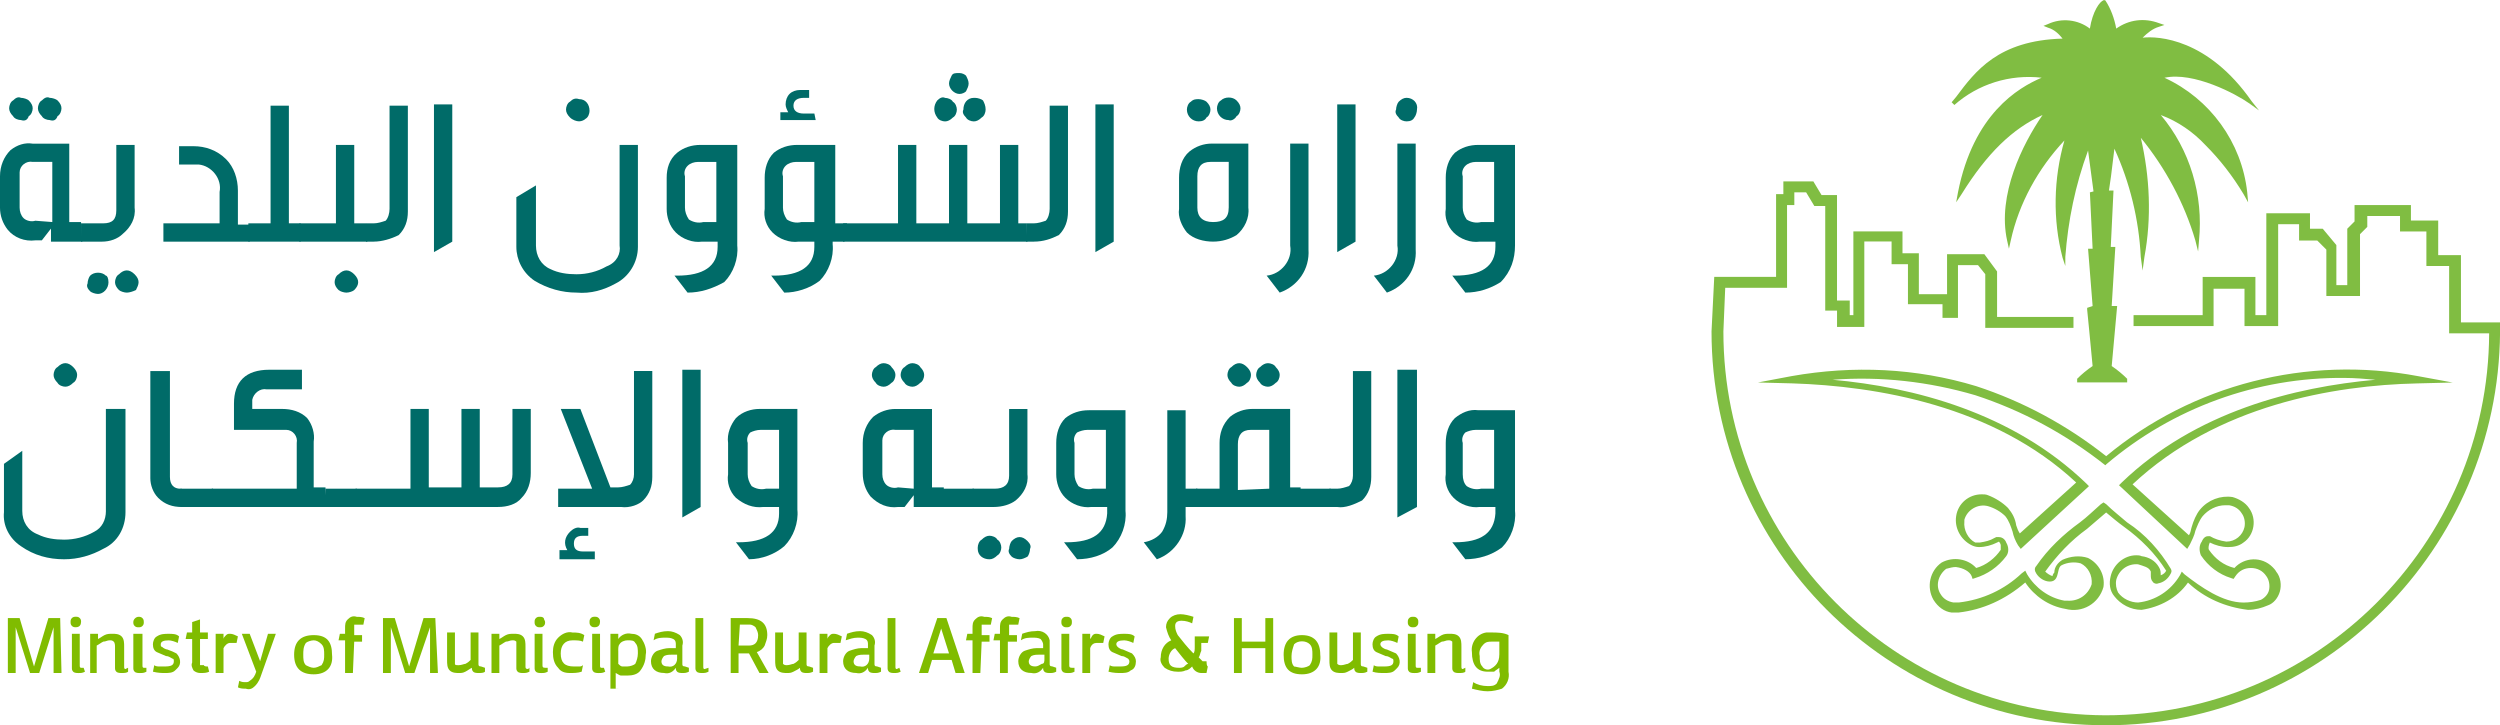
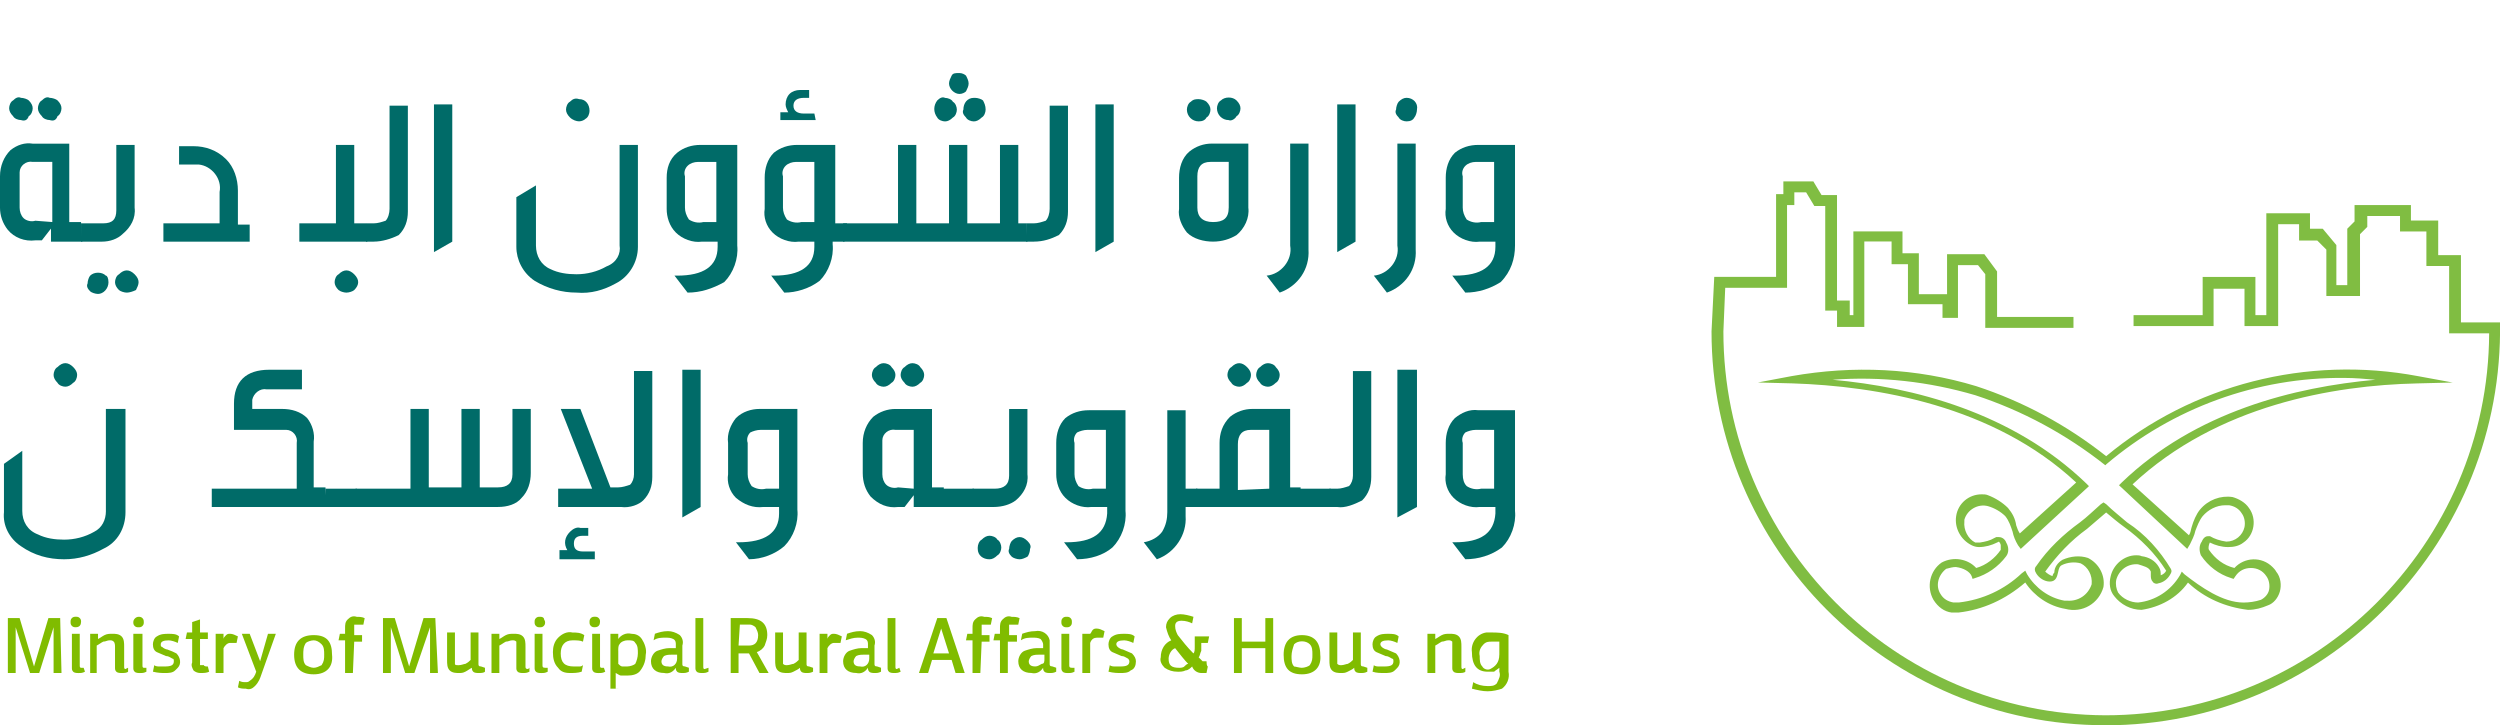
<svg xmlns="http://www.w3.org/2000/svg" id="Layer_2" viewBox="0 0 834.17 241.99">
  <defs>
    <style>.cls-1{fill:#006b68;}.cls-2{fill:#80bc00;}.cls-3{fill:#80bd42;}</style>
  </defs>
  <g id="Layer_1-2">
    <g>
      <path class="cls-3" d="M702.47,241.99c-72.52,0-131.39-58.87-131.39-131.39l.91-18.21h20.63v-27.61h2.43v-4.25h10.01l2.73,4.55h5.16v35.2h4.25v4.86h1.21v-27.92h16.39v7.28h5.46v13.66h9.41v-13.35h12.44l4.25,5.77v15.17h25.49v3.64h-29.43v-17.9l-2.43-3.03h-6.68v17.6h-5.16v-4.55h-11.53v-13.35h-5.46v-7.59h-9.1v28.52h-9.1v-5.46h-3.94v-34.9h-3.64l-2.73-4.55h-3.94v4.25h-2.43v27.61h-20.63l-.61,14.57c0,70.4,57.05,127.75,127.45,128.06,70.4,0,127.75-57.05,128.06-127.45h-13.35v-22.46h-7.59v-11.53h-8.8v-5.16h-10.92v3.64l-2.43,2.43v20.63h-11.23v-15.48l-3.03-3.03h-6.07v-5.46h-6.98v33.99h-11.23v-12.44h-10.32v12.44h-26.7v-3.64h23.06v-12.74h17.6v12.74h3.64v-33.99h14.57v5.16h4.25l4.55,5.46v13.35h3.64v-18.81l2.43-2.43v-5.46h18.81v5.16h9.1v11.53h7.59v22.46h13.05v3.34c-.61,72.22-59.17,131.09-131.7,131.09" />
      <path class="cls-3" d="M652.71,189.19c-1.21,0-2.12,.3-3.34,.61-2.73,2.12-3.64,5.77-1.82,8.5,.91,1.52,2.43,2.43,4.25,2.73h1.82c7.89-.91,15.17-4.25,20.94-9.71l1.21-.91,.61,1.21c2.73,4.55,7.28,7.89,12.44,8.8h.91c3.64,.3,6.98-1.82,8.19-5.46,.3-3.03-1.21-5.77-3.64-6.98-2.12-.61-4.55-.3-6.37,.61-.61,.3-.91,.91-1.21,2.43-.3,1.21-.61,3.03-2.73,3.03-1.82,0-3.64-1.21-4.55-2.73-.61-.91-.61-1.82,0-2.43,3.94-5.77,9.1-10.62,14.57-14.57,2.43-1.82,4.55-3.94,6.98-6.07l.91-.61,.91,.61c2.12,2.12,4.55,3.94,6.98,6.07,6.07,3.94,10.92,9.41,14.57,15.48,.3,.61,.3,.91,0,1.52-.91,1.82-2.43,3.03-4.25,3.34-.61,.3-1.52,0-1.82-.61-.61-.61-.61-1.52-.61-2.12v-1.21c-.61-1.52-2.43-1.82-4.25-2.43-3.34-.3-6.37,1.82-7.28,5.16-.3,1.52,0,3.03,.61,4.25,1.52,2.12,4.25,3.34,6.68,3.34,5.77-.61,10.92-3.94,13.96-9.1l.61-1.21,.91,.91c5.46,4.25,12.74,9.41,19.72,9.41,1.82,0,3.94-.3,5.77-.91,1.21-.61,2.43-1.82,2.73-3.34s0-3.34-.91-4.55c-1.21-1.82-3.03-2.73-5.16-2.73s-3.94,.91-5.16,2.73l-.61,.91-.91-.3c-3.94-1.21-7.59-3.94-10.01-7.59-.61-1.52-.61-3.34,.3-4.55,.61-1.52,1.52-1.82,2.12-1.82h.61c1.52,.91,3.34,1.52,5.46,1.82,3.03,0,5.46-2.12,6.07-4.86,.3-1.52,0-3.34-.91-4.55-.91-1.52-2.43-2.43-4.25-2.73h-1.21c-3.03,0-5.77,1.52-7.59,3.64-1.21,1.52-1.82,3.34-2.43,4.86-.3,1.52-1.21,3.34-1.82,4.55l-.91,1.52-22.76-21.24,.91-.91c24.58-23.67,57.66-31.86,84.66-34.29-3.34-.3-6.98-.61-10.32-.61-29.13-.3-57.35,10.01-79.5,28.83l-.61,.61,.3-.3c-13.05-10.32-27.61-18.21-43.39-23.37-15.48-4.55-31.56-6.37-47.64-5.16,27.01,2.43,60.08,10.92,84.66,34.59l.91,.91-22.76,20.94-.91-1.21c-.91-1.52-1.52-3.03-1.82-4.55-.61-1.82-1.21-3.64-2.43-5.16-1.52-1.52-3.64-2.73-5.77-3.34-3.34-.91-6.98,1.21-7.89,4.55v.61c-.3,2.73,1.21,5.77,3.64,6.98h1.52c1.82-.3,3.34-.61,4.86-1.52l.61-.3h.91c1.21,0,2.12,.91,2.43,1.82,.91,1.52,.91,3.34,0,4.55-2.73,3.64-6.37,6.07-10.32,7.28l-.91,.3-.3-.91c-.61-1.52-2.73-2.73-5.16-3.03m.91,15.17h-2.43c-2.43-.3-4.55-1.82-6.07-4.25-2.43-4.25-1.21-9.71,2.73-12.44,3.94-2.12,8.8-1.21,11.53,1.82,3.34-.91,6.37-3.34,8.19-6.07v-1.52c0-.3-.3-.91-.61-1.21l-.61,.3c-1.82,.91-3.94,1.52-6.07,1.52-.91,0-1.82-.3-2.43-.61-3.64-1.82-5.77-5.77-5.16-9.71,.61-4.25,4.25-7.28,8.5-7.28,.61,0,1.52,0,2.12,.3h0c2.43,.91,4.86,2.43,6.68,4.25,1.52,1.82,2.43,3.64,2.73,5.77,.3,.91,.61,1.82,1.21,2.73l18.81-16.99c-27.61-25.79-66.76-32.17-94.68-33.08l-11.53-.3,11.23-2.12c20.63-3.64,41.57-2.73,61.6,3.34,15.78,5.16,30.35,13.05,43.39,23.37,28.83-23.97,67.06-33.68,104.08-26.7l11.53,2.12-11.83,.3c-27.92,.61-66.76,7.28-94.98,33.68l18.81,16.99c.61-.91,.61-1.82,.91-2.73,.61-2.12,1.52-4.25,2.73-5.77,2.73-3.34,6.98-4.86,10.92-4.25,2.12,.61,4.25,1.82,5.46,3.64,2.73,3.64,1.82,9.1-1.82,11.53-1.52,1.21-3.34,1.52-5.16,1.52-2.12,0-4.25-.61-6.07-1.52-.3,.61-.61,1.82-.3,2.43,2.12,3.03,4.86,5.16,8.5,6.07,3.34-3.64,9.1-3.94,12.74-.3,.3,.3,.91,.91,1.21,1.52,1.52,1.82,1.82,4.55,1.21,6.68-.61,2.12-2.12,3.94-3.94,4.55-2.12,.91-4.25,1.52-6.68,1.52-7.59-.91-14.57-3.94-20.03-9.1-3.64,5.16-9.41,8.19-15.48,9.1-3.64,0-6.98-1.82-9.1-4.55-1.52-1.82-1.82-4.25-1.21-6.68,.91-3.94,4.55-6.98,8.5-6.98,.61,0,1.21,0,1.82,.3,2.43,.3,4.55,1.52,5.77,3.64,.61,.91,.61,1.82,.61,2.73h0c.91-.3,1.52-.91,1.82-1.52-3.64-5.77-8.5-10.62-13.96-14.57-2.12-1.52-4.25-3.34-6.07-4.86-2.12,1.82-4.25,3.64-6.37,5.46-5.46,3.94-10.01,8.8-13.96,14.26,.61,.61,1.52,1.21,2.43,1.52,0-.3,.3-.91,.61-1.21,0-1.82,1.21-3.34,2.73-4.25,2.73-1.21,5.77-1.52,8.5-.61,3.64,1.82,5.77,5.77,5.16,9.71-1.52,5.46-6.98,8.8-12.74,7.28-5.46-.91-10.32-4.25-13.35-8.8-6.68,5.77-14.26,9.1-22.15,10.01" />
-       <path class="cls-3" d="M750.42,34.42l3.34,2.43-2.43-3.03c-14.57-20.94-31.26-21.85-36.41-21.24,1.52-1.52,3.34-3.03,5.46-3.64l1.82-.61-1.82-.61c-4.86-1.82-10.01-1.21-14.26,1.82-.61-3.34-1.82-6.68-3.64-9.41-.3,0-.61-.3-.61,0-1.21,.3-3.64,3.64-4.55,9.41-3.94-3.03-9.41-3.64-13.96-1.52l-1.52,.61,1.52,.61c2.12,.61,3.64,2.12,4.86,3.64-21.55,.61-29.13,10.92-35.5,19.42l-1.52,1.82,.91,.91c7.89-6.98,18.51-10.32,29.13-9.1-7.89,3.34-22.76,12.14-27.92,38.23l-.61,3.34,1.82-2.73c8.5-13.66,16.99-21.85,27.01-26.4-6.68,9.71-15.17,26.7-11.83,41.88l.61,2.73,.61-2.73c2.73-12.44,9.1-23.97,17.9-33.38-3.64,12.74-3.94,26.4-.61,39.15l.91,2.73v-3.03c.91-12.14,3.34-23.97,7.59-35.5l1.82,13.66-1.21,.3,.91,18.81h-1.52l1.52,19.12-1.82,.61v.61s1.21,12.14,1.82,18.81c-1.82,1.21-3.64,2.73-5.16,4.25v1.21h16.69v-1.21c-1.52-1.52-3.34-3.03-5.16-4.25l1.82-20.03h-1.82l1.21-19.72h-1.52l.91-18.81h-1.52c.3-1.82,.91-6.07,1.82-13.96,5.16,11.23,8.19,23.67,8.8,36.11l.61,4.55,.61-4.55c2.43-13.05,1.82-26.7-1.21-39.75,8.19,10.01,14.57,21.85,18.21,34.29l.91,3.64,.3-3.64c1.52-15.17-3.03-30.35-12.74-41.88,5.77,2.12,10.92,5.77,14.87,10.01,4.86,4.86,9.1,10.32,12.74,16.39l1.52,2.73-.3-3.34c-1.82-16.69-12.44-31.26-27.61-38.23,9.71-2.12,23.97,5.46,28.22,8.5" />
      <path class="cls-2" d="M20.5,224.56h-2.62v-15.27l-4.8,15.27h-3.05l-4.8-15.27v15.27H2.62v-18.32h3.93l4.8,16.14,4.8-16.14h3.93l.44,18.32Z" />
      <path class="cls-2" d="M27.04,207.55c0,.87-.44,1.74-1.74,1.74h0c-.44,0-.87,0-1.31-.44-.44-.44-.44-.87-.44-1.31s0-.87,.44-1.31c.44-.44,.87-.44,1.31-.44s.87,0,1.31,.44c.44,.44,.44,.87,.44,1.31Zm.87,15.27l.44,1.31c-.87,.44-1.31,.44-2.18,.44-.44,0-1.31,0-1.74-.44-.44-.44-.44-.87-.44-1.31v-11.34h2.62v10.47c0,.44,0,.87,.44,.87h.87Z" />
      <path class="cls-2" d="M42.74,222.81v1.31c-.44,.44-1.31,.44-2.18,.44-.44,0-1.31,0-1.74-.44-.44-.44-.44-.87-.44-1.31v-6.98c0-.44,0-1.31-.44-1.74-.44-.44-.87-.44-1.31-.44-.87,0-1.31,.44-2.18,.44-.87,.44-1.31,.87-2.18,1.31v9.16h-2.18v-13.08h2.62v1.74c.87-.44,1.31-.87,2.18-1.31,.87-.44,1.74-.44,2.62-.44s2.18,0,3.05,.87,.87,2.18,.87,3.49v6.54c0,.44,0,.87,.44,.87l.87-.44Z" />
      <path class="cls-2" d="M47.98,207.55c0,.44,0,.87-.44,1.31-.44,.44-.87,.44-1.31,.44s-.87,0-1.31-.44c-.44-.44-.44-.87-.44-1.31,0-.87,.87-1.74,1.74-1.74,.44,0,.87,0,1.31,.44,.44,.44,.44,.87,.44,1.31Zm.87,15.27v1.31c-.87,.44-1.31,.44-2.18,.44-.44,0-1.31,0-1.74-.44-.44-.44-.44-.87-.44-1.31v-11.34h3.05v10.47c0,.44,0,.87,.44,.87h.87Z" />
      <path class="cls-2" d="M51.03,224.12l.44-2.18c.44,.44,1.31,.44,1.74,.44h1.74c2.18,0,3.05-.44,3.05-1.74,0-.44,0-.87-.44-.87-.87-.44-1.31-.87-2.18-.87-.87-.44-2.18-.87-3.05-1.31-.87-.44-1.31-1.31-1.31-2.62,0-.87,.44-2.18,1.31-2.62,1.31-.87,2.62-.87,3.93-.87s2.62,0,3.49,.87l-.44,2.18c-.87-.44-2.18-.87-3.05-.87-1.74,0-2.62,.44-2.62,1.31,0,.44,0,.87,.44,.87,.44,.44,1.31,.87,1.74,.87,1.31,.44,2.18,.87,3.05,1.31,1.31,1.31,1.74,3.49,.44,4.8q-.44,.44-.87,.87c-.87,.87-2.18,.87-3.49,.87-.87,0-2.18,0-3.93-.44Z" />
      <path class="cls-2" d="M69.35,222.38l.44,1.74c-.87,.44-1.74,.44-3.05,.44-.87,0-1.74-.44-2.18-.87-.44-.87-.87-1.74-.44-2.62v-7.85h-2.18l.44-2.18h1.74v-3.49l2.62-.87v4.36h2.62v2.18h-2.62v8.72h1.31c0,.44,.87,.44,1.31,.44Z" />
      <path class="cls-2" d="M74.58,224.56h-2.62v-13.08h2.62v1.74c0-.44,.44-.87,.87-1.31,.44-.44,.87-.44,1.31-.44,.87,0,1.74,.44,2.62,.87l-.44,2.18h-2.18c-.87,0-1.74,.87-2.18,1.74v8.29Z" />
      <path class="cls-2" d="M85.49,224.12l-4.8-12.65h2.62l3.49,9.16,2.62-9.16h2.62l-4.8,13.52c-.44,1.31-.87,2.62-2.18,3.93-.87,.87-1.74,1.31-3.05,.87-.87,0-1.74,0-2.62-.44l.44-2.18c.87,.44,1.31,.44,2.18,.44,.44,0,.87,0,1.31-.44,1.31-.87,1.74-1.74,2.18-3.05Z" />
      <path class="cls-2" d="M104.68,225c-4.36,0-6.54-2.18-6.54-6.54s2.18-6.54,6.54-6.54,6.11,2.18,6.11,6.54c.44,3.93-1.74,6.54-6.11,6.54Zm0-2.18c.87,0,1.74-.44,2.62-.87,.87-1.31,.87-2.18,.87-3.49s0-2.62-.87-3.49c-.87-.87-1.74-1.31-2.62-1.31s-2.18,.44-2.62,.87c-.87,1.31-.87,2.62-.87,3.93s0,2.62,.87,3.49c.87,.44,1.74,.87,2.62,.87Z" />
      <path class="cls-2" d="M117.76,224.56h-2.62v-10.9h-2.18l.44-2.18h1.74v-1.74c0-1.31,0-2.18,.87-3.05,.87-.87,1.74-1.31,3.05-.87,.87,0,1.74,0,2.62,.44l-.44,2.18h-3.05v3.49h2.62v2.18h-2.62l-.44,10.47Z" />
      <path class="cls-2" d="M146.11,224.56h-2.62v-15.27l-5.23,15.27h-3.05l-4.8-15.27v15.27h-2.62v-18.32h3.93l4.8,16.14,4.8-16.14h3.93l.87,18.32Z" />
      <path class="cls-2" d="M161.82,222.81v1.31c-.44,.44-1.31,.44-2.18,.44-.44,0-1.31,0-1.74-.44-.44-.44-.44-.87-.44-1.31-.87,.44-1.31,.87-2.18,1.31-.87,.44-1.31,.44-2.18,.44s-2.18,0-3.05-.87c-.87-.87-.87-2.18-.87-3.49v-9.16h2.62v10.47c0,.44,.44,.44,1.31,.44s1.74-.44,2.18-.44c.87-.44,1.31-.87,1.74-1.31v-9.16h2.62v10.47c0,.44,0,.87,.87,.87l1.31,.44Z" />
      <path class="cls-2" d="M176.65,222.81v1.31c-.87,.44-1.31,.44-2.18,.44-.44,0-1.31,0-1.74-.44-.44-.44-.44-.87-.44-1.31v-8.72c-.44-.44-.87-.44-1.31-.44-.87,0-1.31,.44-2.18,.44-.87,.44-1.31,.87-2.18,1.31v9.16h-2.62v-13.08h2.62v1.74c.87-.44,1.31-.87,2.18-1.31,.87-.44,1.74-.44,2.62-.44s2.18,0,3.05,.87c.87,.87,.87,2.18,.87,3.49v6.54c0,.44,0,.87,.87,.87l.44-.44Z" />
      <path class="cls-2" d="M181.88,207.55c0,.44,0,.87-.44,1.31-.44,.44-.87,.44-1.31,.44s-.87,0-1.31-.44c-.44-.44-.44-.87-.44-1.31s0-.87,.44-1.31c.44-.44,.87-.44,1.31-.44s.87,0,1.31,.44c0,.44,.44,.87,.44,1.31Zm.87,15.27v1.31c-.87,.44-1.31,.44-2.18,.44-.44,0-1.31,0-1.74-.44-.44-.44-.44-.87-.44-1.31v-11.34h2.62v10.47c0,.44,0,.87,.87,.87h.87Z" />
      <path class="cls-2" d="M194.53,221.94l-.44,2.18c-1.31,.44-2.62,.44-3.93,.44-1.74,0-3.05-.44-3.93-1.74-1.31-1.31-1.74-3.05-1.74-5.23,0-1.74,.44-3.49,1.74-4.8,1.31-1.31,3.05-2.18,4.8-1.74,1.31,0,2.62,0,3.93,.87l-.44,2.18c-.87-.44-2.18-.44-3.49-.44-2.62,0-3.93,1.74-3.93,4.36,0,3.05,1.31,4.36,4.36,4.36h1.74c.44,0,.87,0,1.31-.44Z" />
      <path class="cls-2" d="M200.2,207.55c0,.87-.44,1.74-1.74,1.74h0c-.44,0-.87,0-1.31-.44-.44-.44-.44-.87-.44-1.31s0-.87,.44-1.31c.44-.44,.87-.44,1.31-.44s.87,0,1.31,.44c.44,.44,.44,.87,.44,1.31Zm1.31,15.27l.44,1.31c-.87,.44-1.31,.44-2.18,.44-.44,0-1.31,0-1.74-.44-.44-.44-.44-.87-.44-1.31v-11.34h2.62v10.47c0,.44,0,.87,.44,.87h.87Z" />
      <path class="cls-2" d="M206.3,229.79h-2.62v-18.32h2.62v1.74c.87-1.31,2.62-2.18,4.36-1.74,1.31,0,2.62,.44,3.49,1.74,.87,1.31,1.74,3.49,1.31,5.23,0,1.74-.44,3.49-1.74,5.23-.87,1.31-2.62,1.74-4.36,1.74h-2.18c-.44,0-.87-.44-1.74-.87v5.23h.87Zm0-12.65v4.36c.44,.44,.87,.87,1.31,.87h1.74c.87,0,2.18-.44,2.62-.87,.44-.87,.87-2.18,.87-3.49s0-2.62-.87-3.49c-.44-.87-1.31-.87-2.62-.87-.87,0-2.18,.44-2.62,1.31-.44,.44-.44,1.31-.44,2.18Z" />
      <path class="cls-2" d="M229.86,222.81v1.31c-.87,.44-1.31,.44-2.18,.44-.44,0-1.31,0-1.74-.44-.44-.44-.44-.87-.44-1.31-.87,1.31-2.18,2.18-3.93,1.74-2.62,0-4.36-1.31-4.36-3.93,0-1.31,.87-3.05,2.18-3.49,1.31-.44,2.62-.87,3.93-.87h2.18v-1.31c0-.44,0-1.31-.87-1.74-.87-.44-1.74-.44-2.62-.44-1.31,0-2.62,0-3.93,.87l.44-2.18c1.31-.44,2.62-.87,4.36-.87,1.31,0,2.62,.44,3.93,1.31,.87,.87,1.31,2.18,.87,3.49v6.11c0,.44,0,.87,.87,.87l1.31,.44Zm-3.93-3.05v-1.31h-1.74c-.87,0-1.74,0-2.62,.44-.44,.44-.87,1.31-.87,1.74,0,1.31,.87,1.74,2.18,1.74,1.74,.44,3.05-.87,3.05-2.62q0,.44,0,0h0Z" />
      <path class="cls-2" d="M236.4,222.81v1.31c-.87,.44-1.31,.44-2.18,.44-.44,0-1.31,0-1.74-.44s-.44-.87-.44-1.31v-16.57h2.62v16.14c0,.44,0,.87,.44,.87l1.31-.44Z" />
      <path class="cls-2" d="M256.46,224.56h-3.05l-3.49-6.54h-3.49v6.54h-2.62v-18.32h5.67c4.36,0,6.54,1.74,6.54,5.67,0,1.31-.44,2.18-.87,3.49-.44,.87-1.31,1.74-2.62,2.18l3.93,6.98Zm-10.03-9.16h3.49c1.74,0,3.05-.87,3.05-3.49,0-.87-.44-1.74-.87-2.62-.44-.44-1.31-.87-1.74-.87h-3.49l-.44,6.98h0Z" />
      <path class="cls-2" d="M271.29,222.81v1.31c-.87,.44-1.31,.44-2.18,.44-.44,0-1.31,0-1.74-.44-.44-.44-.44-.87-.44-1.31-.44,.44-1.31,.87-2.18,1.31-.87,.44-1.31,.44-2.18,.44s-2.18,0-3.05-.87c-.87-.87-.87-2.18-.87-3.49v-9.16h2.62v10.47c.44,.44,.87,.44,1.31,.44,.87,0,1.74-.44,2.18-.44,.87-.44,1.31-.87,1.74-1.31v-9.16h2.62v10.47c0,.44,0,.87,.87,.87l1.31,.44Z" />
      <path class="cls-2" d="M276.09,224.56h-2.62v-13.08h2.62v1.74c0-.44,.44-.87,.87-1.31,.44-.44,.87-.44,1.31-.44,.87,0,1.74,.44,2.62,.87l-.44,2.18h-2.18c-.87,0-1.74,.87-2.18,1.74v8.29Z" />
      <path class="cls-2" d="M293.97,222.81v1.31c-.87,.44-1.31,.44-2.18,.44-.44,0-1.31,0-1.74-.44-.44-.44-.44-.87-.44-1.31-.87,1.31-2.18,2.18-3.93,1.74-2.62,0-4.36-1.31-4.36-3.93,0-1.31,.87-3.05,2.18-3.49,1.31-.44,2.62-.87,3.93-.87h2.18v-1.31c0-.44,0-1.31-.87-1.74-.87-.44-1.74-.44-2.62-.44-1.31,0-2.62,.44-3.93,.87l.44-2.18c1.31-.44,2.62-.87,4.36-.87,1.31,0,2.62,.44,3.93,1.31,.87,.87,1.31,2.18,.87,3.49v6.11c0,.44,0,.87,.87,.87l1.31,.44Zm-3.93-3.05v-1.31h-1.74c-.87,0-1.74,0-2.62,.44-.44,.44-.87,1.31-.87,1.74,0,1.31,.87,1.74,2.18,1.74,1.74,.44,3.05-.87,3.05-2.62q0,.44,0,0h0Z" />
      <path class="cls-2" d="M300.08,222.81l.44,1.31c-.87,.44-1.31,.44-2.18,.44-.44,0-1.31,0-1.74-.44-.44-.44-.44-.87-.44-1.31v-16.57h2.62v16.14c0,.44,0,.87,.44,.87l.87-.44Z" />
      <path class="cls-2" d="M321.89,224.56h-3.05l-1.31-4.36h-6.54l-1.31,4.36h-3.05l6.11-18.32h3.05l6.11,18.32Zm-5.23-6.54l-2.62-8.29-2.62,8.29h5.23Z" />
      <path class="cls-2" d="M327.12,224.56h-2.62v-10.9h-2.18l.44-2.18h1.74v-1.74c0-1.31,0-2.18,.87-3.05,.87-.87,1.74-1.31,3.05-.87,.87,0,1.74,0,2.62,.44l-.44,2.18h-3.05v3.49h2.62v2.18h-2.62l-.44,10.47Zm9.16,0h-2.62v-10.9h-2.18l.44-2.18h1.74v-1.74c0-1.31,0-2.18,.87-3.05,.87-.87,1.74-1.31,3.05-.87,.87,0,1.74,0,2.62,.44l-.44,2.18h-3.05v3.49h2.62v2.18h-3.05v10.47Z" />
      <path class="cls-2" d="M352.42,222.81v1.31c-.87,.44-1.31,.44-2.18,.44-.44,0-1.31,0-1.74-.44-.44-.44-.44-.87-.44-1.31-.87,1.31-2.18,2.18-3.93,1.74-2.62,0-4.36-1.31-4.36-3.93,0-1.31,.87-3.05,2.18-3.49,1.31-.44,2.62-.87,3.93-.87h2.18v-1.31c0-.44-.44-1.31-.87-1.74-.87-.44-1.74-.44-2.62-.44-1.31,0-2.62,0-3.93,.87l.44-2.18c1.31-.44,2.62-.87,4.36-.87,2.18-.44,4.36,.87,4.8,3.05v7.85c0,.44,0,.87,.87,.87l1.31,.44Zm-3.93-3.05v-1.31h-1.74c-.87,0-1.74,0-2.62,.44-.44,.44-.87,1.31-.87,1.74,0,1.31,.87,1.74,2.18,1.74,.87,0,1.31-.44,2.18-.87,.87,0,.87-.87,.87-1.74Z" />
      <path class="cls-2" d="M357.65,207.55c0,.44,0,.87-.44,1.31-.44,.44-.87,.44-1.31,.44s-.87,0-1.31-.44c-.44-.44-.44-.87-.44-1.31s0-.87,.44-1.31c.44-.44,.87-.44,1.31-.44s.87,0,1.31,.44c.44,.44,.44,.87,.44,1.31Zm.87,15.27v1.31c-.87,.44-1.31,.44-2.18,.44-.44,0-1.31,0-1.74-.44-.44-.44-.44-.87-.44-1.31v-11.34h2.62v10.47c0,.44,0,.87,.87,.87h.87Z" />
-       <path class="cls-2" d="M363.76,224.56h-2.62v-13.08h2.62v1.74c.44-.44,.44-.87,.87-1.31s.87-.44,1.31-.44c.87,0,1.74,.44,2.62,.87l-.44,2.18h-2.18c-.87,0-1.74,.44-2.18,1.74v8.29Z" />
+       <path class="cls-2" d="M363.76,224.56h-2.62v-13.08h2.62c.44-.44,.44-.87,.87-1.31s.87-.44,1.31-.44c.87,0,1.74,.44,2.62,.87l-.44,2.18h-2.18c-.87,0-1.74,.44-2.18,1.74v8.29Z" />
      <path class="cls-2" d="M369.87,224.12l.44-2.18c.44,.44,1.31,.44,1.74,.44h1.74c2.18,0,3.05-.44,3.05-1.74,0-.44-.44-.87-.44-.87-.87-.44-1.31-.87-2.18-.87-.87-.44-2.18-.87-3.05-1.31-.87-.44-1.31-1.31-1.31-2.62,0-.87,.44-2.18,1.31-2.62,1.31-.87,2.62-.87,3.93-.87s2.62,0,3.49,.87l-.44,2.18c-.87-.44-2.18-.87-3.05-.87-1.74,0-2.62,.44-2.62,1.31,0,.44,.44,.87,.44,.87,.44,.44,1.31,.87,1.74,.87,.87,.44,2.18,.87,3.05,1.31,.87,.87,1.31,1.74,1.31,2.62,0,1.31-.44,2.62-1.74,3.05-.87,.87-2.18,.87-3.49,.87-.87,0-2.18,0-3.93-.44Z" />
      <path class="cls-2" d="M403.01,222.38l-.44,2.18h-1.74c-1.31,0-2.62-.87-3.05-2.18-.44,.44-1.31,1.31-2.18,1.31-.87,.44-1.74,.44-2.62,.44-1.74,0-3.05-.44-4.36-1.31-.87-.87-1.74-2.18-1.31-3.49,0-2.62,1.31-4.8,3.49-5.67-.87-1.31-1.31-2.62-1.74-4.36,0-1.31,.44-2.18,1.31-3.05,.87-.87,2.18-1.31,3.49-1.31s3.05,.44,4.36,.87l-.44,2.18c-.87-.44-2.18-.87-3.49-.87s-2.18,.44-2.18,1.74,.44,2.18,.87,3.05c1.74,2.18,3.05,3.93,5.23,6.11,.44-.44,.44-1.31,.44-2.18v-3.49h4.8l-.44,2.18h-2.18v2.62c-.44,.87-.44,1.74-.87,2.18,.44,.44,.87,.87,1.31,1.31h1.31c0,1.74,.44,1.74,.44,1.74Zm-6.54-.87c-1.31-1.31-2.62-3.05-4.36-5.23-1.31,.44-2.18,2.18-2.18,3.49,0,2.18,.87,3.05,3.49,3.05,.44,0,1.31,0,1.74-.44,.44-.44,.87-.87,1.31-.87h0Z" />
      <path class="cls-2" d="M424.82,224.56h-2.62v-8.29h-7.85v8.29h-2.62v-18.32h2.62v7.85h7.85v-7.85h2.62v18.32Z" />
      <path class="cls-2" d="M434.42,225c-4.36,0-6.11-2.18-6.11-6.54s2.18-6.54,6.11-6.54,6.11,2.18,6.11,6.54c.44,3.93-1.74,6.54-6.11,6.54Zm0-2.18c.87,0,2.18-.44,2.62-.87,.87-1.31,.87-2.18,.87-3.49s0-2.62-.87-3.49c-1.31-1.31-3.93-1.31-5.23,0-.44,1.31-.87,2.62-.87,3.93s0,2.62,.87,3.49c.44,0,1.74,.44,2.62,.44Z" />
      <path class="cls-2" d="M456.23,222.81v1.31c-.87,.44-1.31,.44-2.18,.44-.44,0-1.31,0-1.74-.44-.44-.44-.44-.87-.44-1.31-.44,.44-1.31,.87-2.18,1.31s-1.31,.44-2.18,.44-2.18,0-3.05-.87c-.87-.87-.87-2.18-.87-3.49v-9.16h2.62v10.47c.44,.44,.87,.44,1.31,.44,.87,0,1.74-.44,2.18-.44,.87-.44,1.31-.87,1.74-1.31v-9.16h2.62v10.47c0,.44,0,.87,.87,.87l1.31,.44Z" />
      <path class="cls-2" d="M457.97,224.12l.44-2.18c.44,.44,1.31,.44,1.74,.44h1.74c2.18,0,3.05-.44,3.05-1.74,0-.44,0-.87-.44-.87-.87-.44-1.31-.87-2.18-.87-.87-.44-2.18-.87-3.05-1.31-.87-.44-1.31-1.31-1.31-2.62,0-.87,.44-2.18,1.31-2.62,1.31-.87,2.62-.87,3.93-.87s2.62,0,3.49,.87l-.44,2.18c-.87-.44-2.18-.87-3.05-.87-1.74,0-2.62,.44-2.62,1.31,0,.44,.44,.87,.44,.87,.44,.44,1.31,.87,1.74,.87,.87,.44,2.18,.87,3.05,1.31,1.31,1.31,1.74,3.49,.44,4.8l-.87,.87c-.87,.87-2.18,.87-3.49,.87-1.31,0-2.62,0-3.93-.44Z" />
-       <path class="cls-2" d="M473.24,207.55c0,.44,0,.87-.44,1.31-.44,.44-.87,.44-1.31,.44s-.87,0-1.31-.44c-.44-.44-.44-.87-.44-1.31s0-.87,.44-1.31c.44-.44,.87-.44,1.31-.44s.87,0,1.31,.44,.44,.87,.44,1.31Zm.87,15.27v1.31c-.87,.44-1.31,.44-2.18,.44-.44,0-1.31,0-1.74-.44-.44-.44-.44-.87-.44-1.31v-11.34h2.62v10.47c0,.44,0,.87,.44,.87h1.31Z" />
      <path class="cls-2" d="M488.94,222.81v1.31c-.44,.44-1.31,.44-2.18,.44-.44,0-1.31,0-1.74-.44-.44-.44-.44-.87-.44-1.31v-8.72c-.44-.44-.87-.44-1.31-.44-.87,0-1.31,.44-2.18,.44-.87,.44-1.31,.87-2.18,1.31v9.16h-2.62v-13.08h2.62v1.74c.87-.44,1.31-.87,2.18-1.31,.87-.44,1.74-.44,2.62-.44s2.18,0,3.05,.87c.87,.87,.87,2.18,.87,3.49v6.54c0,.44,0,.87,.44,.87l.87-.44Z" />
      <path class="cls-2" d="M500.28,224.12v-1.31c-.44,.44-1.31,.87-1.74,1.31h-2.18c-3.49,0-5.23-2.18-5.23-6.54-.44-3.05,1.74-6.11,4.8-6.54h1.74c1.74,0,3.93,0,5.67,.87v12.21c.44,2.18-.44,4.36-2.18,5.67-1.31,.44-3.05,.87-4.8,.87s-3.49-.44-5.23-.87l.44-2.18c1.31,.87,3.05,1.31,4.8,1.31,1.31,0,2.18,0,3.05-.87,.87-1.74,1.31-2.62,.87-3.93Zm0-5.67v-4.36h-2.62c-.87,0-1.74,0-2.62,.87-.87,.87-1.74,2.18-1.31,3.93,0,1.31,0,2.62,.87,3.49,.44,.87,1.74,1.31,2.62,.87,1.74-.87,3.05-2.18,3.05-4.8Z" />
      <path class="cls-1" d="M27.48,80.63h-10.47v-4.36l-3.05,3.93h-2.18c-3.49,.44-6.98-.87-9.16-3.49-1.74-2.18-2.62-4.8-2.62-7.41v-10.47c0-3.49,1.31-6.54,3.49-8.72,2.18-1.74,4.8-2.62,7.41-2.18h12.21v26.17h3.93l.44,6.54ZM6.98,40.06c-.87,0-2.18-.44-2.62-1.31-.87-.87-1.31-1.74-1.31-2.62s.44-2.18,1.31-2.62c.87-.87,1.74-1.31,2.62-.87,.87,0,2.18,.44,2.62,.87,.87,.87,1.31,1.74,1.31,2.62s-.44,2.18-1.31,2.62c-.44,1.31-1.31,1.74-2.62,1.31h0Zm10.47,34.02v-20.06h-6.54c-2.18-.44-4.36,1.31-4.36,3.49v11.78c0,1.31,.44,2.62,1.31,3.49,.87,.87,2.62,1.31,3.93,.87l5.67,.44Zm-.87-34.02c-.87,0-2.18-.44-2.62-1.31-.87-.87-1.31-1.74-1.31-2.62s.44-2.18,1.31-2.62c.87-.87,1.74-1.31,2.62-.87,.87,0,2.18,.44,2.62,.87,.87,.87,1.31,1.74,1.31,2.62s-.44,2.18-1.31,2.62c-.44,1.31-1.31,1.74-2.62,1.31h0Z" />
      <path class="cls-1" d="M34.02,80.63h-6.98v-6.11h7.41c3.05,0,4.36-1.31,4.36-4.36v-21.81h6.11v20.94c.44,3.49-1.31,6.54-3.93,8.72-1.74,1.74-4.36,2.62-6.98,2.62Zm2.18,13.52c0,2.18-1.74,3.93-3.49,3.93h0c-.87,0-2.18-.44-2.62-.87-.87-.87-1.31-1.74-.87-2.62,0-.87,.44-2.18,.87-2.62,1.31-1.31,3.93-1.31,5.23,0h0c.44,0,.87,.87,.87,2.18h0Zm6.11,3.49c-.87,0-2.18-.44-2.62-.87-.87-.87-1.31-1.74-1.31-2.62s.44-2.18,1.31-2.62c.87-.87,1.74-1.31,2.62-1.31s1.74,.44,2.62,1.31c.87,.87,1.31,1.74,1.31,2.62s-.44,1.74-.87,2.62c-.87,.44-2.18,.87-3.05,.87h0Z" />
      <path class="cls-1" d="M83.31,80.63h-28.79v-6.11h18.75v-10.47c.87-4.36-2.62-8.72-6.98-9.16h-6.54v-6.11h4.8c3.93,0,7.85,1.31,10.9,4.36,2.62,2.62,3.93,6.54,3.93,10.47v11.34h3.93v5.67Z" />
-       <path class="cls-1" d="M100.32,80.63h-17.45v-6.11h7.41V35.26h6.11v39.25h3.93v6.11Z" />
      <path class="cls-1" d="M122.56,80.63h-22.68v-6.11h12.21v-26.17h6.11v26.17h3.93l.44,6.11Zm-6.98,17.01c-.87,0-2.18-.44-2.62-.87-.87-.87-1.31-1.74-1.31-2.62s.44-2.18,1.31-2.62c.87-.87,1.74-1.31,2.62-1.31s1.74,.44,2.62,1.31c.87,.87,1.31,1.74,1.31,2.62s-.44,1.74-1.31,2.62c-.44,.44-1.74,.87-2.62,.87h0Z" />
      <path class="cls-1" d="M124.74,80.63h-2.62v-6.11h2.62c1.31,0,2.62-.44,3.93-.87,.87-.87,1.31-2.62,1.31-3.93V35.26h6.11v35.33c0,3.05-.87,5.67-3.05,7.85-2.62,1.31-5.67,2.18-8.29,2.18Z" />
      <path class="cls-1" d="M150.91,80.63l-6.11,3.49V34.83h6.11v45.8Z" />
      <path class="cls-1" d="M206.74,81.93V48.35h6.11v34.02c0,5.23-3.05,10.03-7.41,12.21-3.93,2.18-8.29,3.49-13.08,3.05-4.8,0-9.6-1.31-13.96-3.93-3.93-2.62-6.11-6.98-6.11-11.34v-16.57l6.54-3.93v20.06c0,3.49,1.74,6.54,4.8,7.85,2.62,1.31,5.67,1.74,8.72,1.74,3.49,0,6.98-.87,10.03-2.62,3.49-1.31,4.8-4.36,4.36-6.98Zm-13.52-41.44c-.87,0-2.18-.44-3.05-1.31-.87-.87-1.31-1.74-1.31-2.62s.44-2.18,1.31-2.62c.87-.87,1.74-1.31,3.05-.87,2.18,0,3.49,1.74,3.49,3.93,0,.87-.44,2.18-1.31,2.62-.44,.44-1.31,.87-2.18,.87Z" />
      <path class="cls-1" d="M229.42,97.64l-4.36-5.67h.87c8.72,0,13.52-3.05,13.52-9.6v-1.74h-5.23c-3.05,.44-6.54-.87-8.72-3.05-2.18-2.18-3.05-5.23-3.05-7.85v-10.47c0-3.05,.87-6.11,3.49-8.29,2.18-1.74,4.8-2.62,7.85-2.62h12.21v33.58c.44,4.36-1.31,9.16-4.36,12.21-3.93,2.18-7.85,3.49-12.21,3.49Zm9.6-23.55v-20.06h-6.11c-1.31,0-2.62,.44-3.49,1.31-.87,.87-1.31,2.18-.87,3.49v10.47c0,1.31,.44,2.62,1.31,3.93,1.31,.87,3.05,1.31,4.8,.87h4.36Z" />
      <path class="cls-1" d="M281.76,80.63h-3.93v.87c.44,4.36-1.31,9.16-4.36,12.21-3.49,2.62-7.85,3.93-11.78,3.93l-4.36-5.67h.87c8.72,0,13.52-3.05,13.52-9.6v-1.74h-5.23c-3.05,.44-6.54-.87-8.72-3.05-2.18-2.18-3.05-5.23-2.62-7.85v-10.47c0-3.05,.87-6.11,3.05-8.29,2.18-1.74,4.8-2.62,7.85-2.62h12.65v26.17h3.93l-.87,6.11Zm-9.6-40.56h-11.78v-2.62h2.62c-.44-.87-.87-1.74-.87-2.62,0-1.31,.44-2.62,1.31-3.49,.87-.87,2.18-1.31,3.49-1.31h3.05v2.62h-1.74c-2.18,0-3.49,.87-3.49,2.62s1.31,2.62,3.49,2.62h3.49l.44,2.18h0Zm-.44,34.02v-20.06h-6.11c-1.31,0-2.62,.44-3.49,1.31-.87,.87-1.31,2.18-.87,3.49v10.47c0,1.31,.44,2.62,1.31,3.93,1.31,.87,3.05,1.31,4.8,.87h4.36Z" />
      <path class="cls-1" d="M342.82,80.63h-61.5v-6.11h18.32v-26.17h6.11v26.17h10.9v-26.17h6.11v26.17h10.9v-26.17h6.11v26.17h2.62l.44,6.11Zm-23.55-44.05c0,.87-.44,2.18-1.31,2.62-.87,.87-1.74,1.31-2.62,1.31s-2.18-.44-2.62-1.31c-1.31-1.74-1.31-3.93,0-5.67,.87-.87,1.74-1.31,2.62-.87,.87,0,2.18,.44,2.62,1.31,.87,.44,1.31,1.74,1.31,2.62Zm3.93-8.72c0,.87-.44,1.74-.87,2.62-.44,.44-1.31,.87-2.18,.87-1.74,0-3.49-1.74-3.49-3.49h0c0-.87,.44-1.74,.87-2.62s1.31-.87,2.62-.87c.87,0,1.74,.44,2.18,.87,.44,.87,.87,1.74,.87,2.62Zm5.67,8.72c0,.87-.44,2.18-1.31,2.62-.87,.87-1.74,1.31-2.62,1.31s-2.18-.44-2.62-1.31c-.87-.87-1.31-1.74-.87-2.62,0-2.18,1.31-3.93,3.49-3.93h.44c.87,0,2.18,.44,2.62,.87,.44,.87,.87,1.74,.87,3.05Z" />
      <path class="cls-1" d="M345,80.63h-2.62v-6.11h2.62c1.31,0,2.62-.44,3.93-.87,.87-.87,1.31-2.62,1.31-3.93V35.26h6.11v35.33c0,3.05-.87,5.67-3.05,7.85-2.62,1.31-5.23,2.18-8.29,2.18Z" />
      <path class="cls-1" d="M371.61,80.63l-6.11,3.49V34.83h6.11v45.8Z" />
      <path class="cls-1" d="M416.53,47.91v21.37c.44,3.49-1.31,6.98-3.93,9.16-2.18,1.31-4.8,2.18-7.85,2.18s-6.54-.87-8.72-3.05c-1.74-2.18-3.05-5.23-2.62-7.85v-10.47c0-3.05,.87-6.54,3.49-8.72,2.18-1.74,4.8-2.62,7.41-2.62h12.21Zm-16.57-7.41c-2.18,0-3.93-1.74-3.93-3.93,0-.87,.44-2.18,1.31-2.62,.87-.87,1.74-.87,2.62-.87s2.18,.44,2.62,.87c.87,.87,1.31,1.74,1.31,2.62s-.44,2.18-1.31,2.62c-.44,.87-1.31,1.31-2.62,1.31Zm10.03,28.79v-15.27h-6.11c-3.05,0-4.36,1.74-4.36,4.8v10.47c0,3.05,1.74,4.8,5.23,4.8s5.23-1.31,5.23-4.8Zm0-29.22c-2.18,0-3.93-1.74-3.93-3.93,0-.87,.44-2.18,1.31-2.62,1.31-1.31,3.93-1.31,5.23,0,.87,.87,1.31,1.74,1.31,2.62s-.44,2.18-1.31,2.62c-.44,.87-1.74,1.74-2.62,1.31h0Z" />
      <path class="cls-1" d="M427,97.64l-4.36-5.67c4.8-.44,8.72-5.23,7.85-10.03V47.91h6.11v35.33c.44,6.54-3.49,12.21-9.6,14.39Z" />
      <path class="cls-1" d="M452.3,80.63l-6.11,3.49V34.83h6.11v45.8Z" />
      <path class="cls-1" d="M462.77,97.64l-4.36-5.67c4.8-.44,8.72-5.23,7.85-10.03V47.91h6.11v35.33c.44,6.54-3.49,12.21-9.6,14.39Zm6.54-57.14c-.87,0-2.18-.44-2.62-1.31-.87-.87-1.31-1.74-.87-2.62,0-.87,.44-2.18,.87-2.62,.87-.87,1.74-1.31,2.62-1.31,2.18,0,3.93,1.74,3.49,3.93h0c0,.87-.44,2.18-.87,2.62-.44,.87-1.31,1.31-2.62,1.31h0Z" />
      <path class="cls-1" d="M488.94,97.64l-4.36-5.67h.87c8.72,0,13.52-3.05,13.52-9.6v-1.74h-5.23c-3.05,.44-6.54-.87-8.72-3.05-2.18-2.18-3.05-5.23-2.62-7.85v-10.47c0-3.05,.87-6.11,3.05-8.29,2.18-1.74,4.8-2.62,7.85-2.62h12.21v33.58c0,4.36-1.31,8.72-4.8,12.21-3.49,2.18-7.41,3.49-11.78,3.49Zm9.6-23.55v-20.06h-6.11c-1.31,0-2.62,.44-3.49,1.31-.87,.87-1.31,2.18-.87,3.49v10.47c0,1.31,.44,2.62,1.31,3.93,1.31,.87,3.05,1.31,4.8,.87h4.36Z" />
      <path class="cls-1" d="M35.33,170.47v-34.02h6.54v34.46c0,5.23-2.62,10.03-7.41,12.21-3.93,2.18-8.29,3.49-13.08,3.49-5.23,0-10.03-1.31-14.39-4.36-3.93-2.62-6.11-6.98-5.67-11.34v-16.14l6.11-4.36v20.06c0,3.49,1.74,6.54,5.23,7.85,2.62,1.31,5.67,1.74,8.72,1.74,3.49,0,6.98-.87,10.03-2.62,2.62-1.31,3.93-3.93,3.93-6.98Zm-13.52-41.44c-.87,0-2.18-.44-2.62-1.31-.87-.87-1.31-1.74-1.31-2.62s.44-2.18,1.31-2.62c.87-.87,1.74-1.31,2.62-1.31s1.74,.44,2.62,1.31c.87,.87,1.31,1.74,1.31,2.62s-.44,2.18-1.31,2.62c-.87,.87-1.74,1.31-2.62,1.31Z" />
-       <path class="cls-1" d="M60.63,169.17h0c-3.05,0-5.67-.87-7.85-3.05-1.74-1.74-2.62-4.36-2.62-6.54v-35.77h6.54v35.33c0,2.62,1.31,3.93,3.49,3.93h.44v6.11Z" />
-       <path class="cls-1" d="M71.09,169.17h-10.9v-6.11h10.9v6.11Z" />
      <path class="cls-1" d="M109.04,169.17h-38.38v-6.11h28.35v-15.27c.44-2.18-1.31-4.36-3.49-4.36h-17.45v-8.72c0-7.41,3.93-11.34,11.78-11.34h10.9v6.54h-11.78c-2.18-.44-4.36,1.31-4.8,3.49v3.05h10.03c3.05,0,6.11,.87,8.29,3.05,1.74,2.18,2.62,5.23,2.18,7.85v15.27h3.93l.44,6.54Z" />
      <path class="cls-1" d="M119.07,169.17h-10.47v-6.11h10.47v6.11Z" />
      <path class="cls-1" d="M166.18,169.17h-47.54v-6.11h18.32v-26.61h6.11v26.17h10.9v-26.17h6.11v26.17h6.11c3.05,0,4.8-1.31,4.8-4.36v-21.81h6.11v21.37c0,3.05-.87,6.11-3.05,8.29-1.74,2.18-4.8,3.05-7.85,3.05Z" />
      <path class="cls-1" d="M207.18,169.17h-20.94v-6.11h11.34l-10.47-26.61h6.54l10.03,26.17h2.62c1.31,0,2.62-.44,3.93-.87,.87-.87,1.31-2.18,1.31-3.49v-34.46h6.11v35.33c0,3.05-.87,5.67-3.05,7.85-1.31,1.31-4.36,2.62-7.41,2.18Zm-8.29,17.45h-12.21v-3.05h2.62c-1.31-2.18-.87-4.36,.87-6.11,.87-.87,2.18-1.74,3.49-1.31h2.62v2.62h-1.74c-2.18,0-3.05,.87-3.05,2.62s.87,2.62,3.05,2.62h3.93v2.62h.44Z" />
      <path class="cls-1" d="M233.78,169.17l-6.11,3.49v-49.29h6.11v45.8Z" />
      <path class="cls-1" d="M249.92,186.61l-4.36-5.67h.87c8.72,0,13.52-3.05,13.52-9.6v-2.18h-5.23c-3.49,.44-6.54-.87-9.16-3.05-2.18-2.18-3.05-5.23-2.62-7.85v-10.47c-.44-3.05,.87-6.11,2.62-8.29,2.18-2.18,5.23-3.05,7.85-3.05h12.65v33.58c.44,4.36-1.31,9.16-4.36,12.21-3.05,2.62-7.41,4.36-11.78,4.36Zm10.03-23.55v-19.63h-6.11c-1.31,0-2.62,.44-3.49,.87-.87,.87-1.31,2.18-.87,3.49v10.47c0,1.31,.44,2.62,1.31,3.93,1.31,.87,3.05,1.31,4.8,.87h4.36Z" />
      <path class="cls-1" d="M314.91,169.17h-10.03v-3.93l-3.05,3.93h-2.18c-3.49,.44-6.54-.87-9.16-3.49-1.74-2.18-2.62-4.8-2.62-7.85v-10.03c0-3.49,1.31-6.54,3.49-8.72,2.18-1.74,4.8-2.62,7.41-2.62h12.21v26.17h3.93v6.54Zm-20.06-40.13c-.87,0-2.18-.44-2.62-1.31-.87-.87-1.31-1.74-1.31-2.62s.44-2.18,1.31-2.62c.87-.87,1.74-1.31,2.62-1.31s2.18,.44,2.62,1.31c.87,.87,1.31,1.74,1.31,2.62s-.44,2.18-1.31,2.62c-.87,.87-1.74,1.31-2.62,1.31h0Zm10.03,34.02v-19.63h-6.11c-2.18-.44-4.36,1.31-4.36,3.49v11.34c0,1.31,.44,2.62,1.31,3.49,.87,.87,2.62,1.31,3.93,.87l5.23,.44Zm-.44-34.02c-.87,0-2.18-.44-2.62-1.31-.87-.87-1.31-1.74-1.31-2.62s.44-2.18,1.31-2.62c.87-.87,1.74-1.31,2.62-1.31s2.18,.44,2.62,1.31c.87,.87,1.31,1.74,1.31,2.62s-.44,2.18-1.31,2.62c-.87,.87-1.74,1.31-2.62,1.31h0Z" />
      <path class="cls-1" d="M324.94,169.17h-10.47v-6.11h10.47v6.11Z" />
      <path class="cls-1" d="M331.48,169.17h-6.98v-6.11h7.41c3.05,0,4.8-1.31,4.8-4.36v-22.24h6.11v21.81c.44,3.49-1.31,6.54-3.93,8.72-1.74,1.31-4.36,2.18-7.41,2.18Zm2.62,13.52c0,.87-.44,2.18-1.31,2.62-.87,.87-1.74,1.31-2.62,1.31-2.18,0-3.93-1.31-3.93-3.49v-.44c0-.87,.44-2.18,1.31-2.62,.87-.87,1.74-1.31,2.62-1.31s2.18,.44,2.62,1.31c.87,.44,1.31,1.74,1.31,2.62h0Zm6.11,3.93c-.87,0-2.18-.44-2.62-.87-.87-.87-1.31-1.74-.87-2.62,0-.87,.44-2.18,.87-2.62,.87-.87,1.74-1.31,2.62-1.31s1.74,.44,2.62,1.31c.87,.87,1.31,1.74,.87,2.62,0,.87-.44,2.18-.87,2.62-.87,.44-1.74,.87-2.62,.87h0Z" />
      <path class="cls-1" d="M359.4,186.61l-4.36-5.67h.87c8.72,0,13.08-3.05,13.52-9.6v-2.18h-5.23c-3.05,.44-6.54-.87-8.72-3.05-2.18-2.18-3.05-5.23-3.05-7.85v-10.47c0-3.05,.87-6.11,3.05-8.29,2.18-1.74,4.8-2.62,7.85-2.62h12.21v33.58c.44,4.36-1.31,9.16-4.36,12.21-3.05,2.62-7.41,3.93-11.78,3.93Zm9.6-23.55v-19.63h-6.11c-1.31,0-2.62,.44-3.49,.87-.87,.87-1.31,2.18-.87,3.49v10.47c0,1.31,.44,2.62,1.31,3.93,1.31,.87,3.05,1.31,4.8,.87h4.36Z" />
      <path class="cls-1" d="M386,186.61l-4.36-5.67c2.62-.44,4.8-1.74,6.11-3.49,1.31-2.18,1.74-4.36,1.74-6.54v-34.02h6.11v26.17h3.93v6.11h-3.93v3.05c.44,6.11-3.49,12.21-9.6,14.39Z" />
      <path class="cls-1" d="M433.54,169.17h-34.46v-6.11h7.85v-15.27c0-3.05,.87-6.11,3.49-8.72,2.18-1.74,4.8-2.62,7.41-2.62h12.65v26.17h3.49v6.54h-.44Zm-20.06-40.13c-.87,0-2.18-.44-2.62-1.31-.87-.87-1.31-1.74-1.31-2.62s.44-2.18,1.31-2.62c.87-.87,1.74-1.31,2.62-1.31s1.74,.44,2.62,1.31c.87,.87,1.31,1.74,1.31,2.62s-.44,2.18-1.31,2.62c-.87,.87-1.74,1.31-2.62,1.31h0Zm10.03,34.02v-19.63h-6.11c-3.05,0-4.36,1.74-4.36,4.8v15.27l10.47-.44Zm-.44-34.02c-.87,0-2.18-.44-2.62-1.31-.87-.87-1.31-1.74-1.31-2.62s.44-2.18,1.31-2.62c.87-.87,1.74-1.31,2.62-1.31s2.18,.44,2.62,1.31c.87,.87,1.31,1.74,1.31,2.62s-.44,2.18-1.31,2.62c-.87,.87-1.74,1.31-2.62,1.31h0Z" />
      <path class="cls-1" d="M444.01,169.17h-10.47v-6.11h10.47v6.11Z" />
      <path class="cls-1" d="M446.19,169.17h-2.62v-6.11h2.62c1.31,0,2.62-.44,3.93-.87,.87-.87,1.31-2.18,1.31-3.49v-34.89h6.11v35.33c0,3.05-.87,5.67-3.05,7.85-2.62,1.31-5.67,2.62-8.29,2.18Z" />
      <path class="cls-1" d="M472.8,169.17l-6.54,3.49v-49.29h6.54v45.8Z" />
      <path class="cls-1" d="M488.94,186.61l-4.36-5.67h.87c8.72,0,13.08-3.05,13.52-9.6v-2.18h-5.23c-3.05,.44-6.54-.87-8.72-3.05-2.18-2.18-3.05-5.23-2.62-7.85v-10.47c0-3.05,.87-6.11,3.05-8.29,2.18-1.74,4.8-3.05,7.85-2.62h12.21v33.58c.44,4.36-1.31,9.16-4.36,12.21-3.49,2.62-7.85,3.93-12.21,3.93Zm9.6-23.55v-19.63h-6.11c-1.31,0-2.62,.44-3.49,.87-.87,.87-1.31,2.18-.87,3.49v10.47c0,1.74,.44,3.05,1.31,3.93,1.31,.87,3.05,1.31,4.8,.87h4.36Z" />
    </g>
  </g>
</svg>